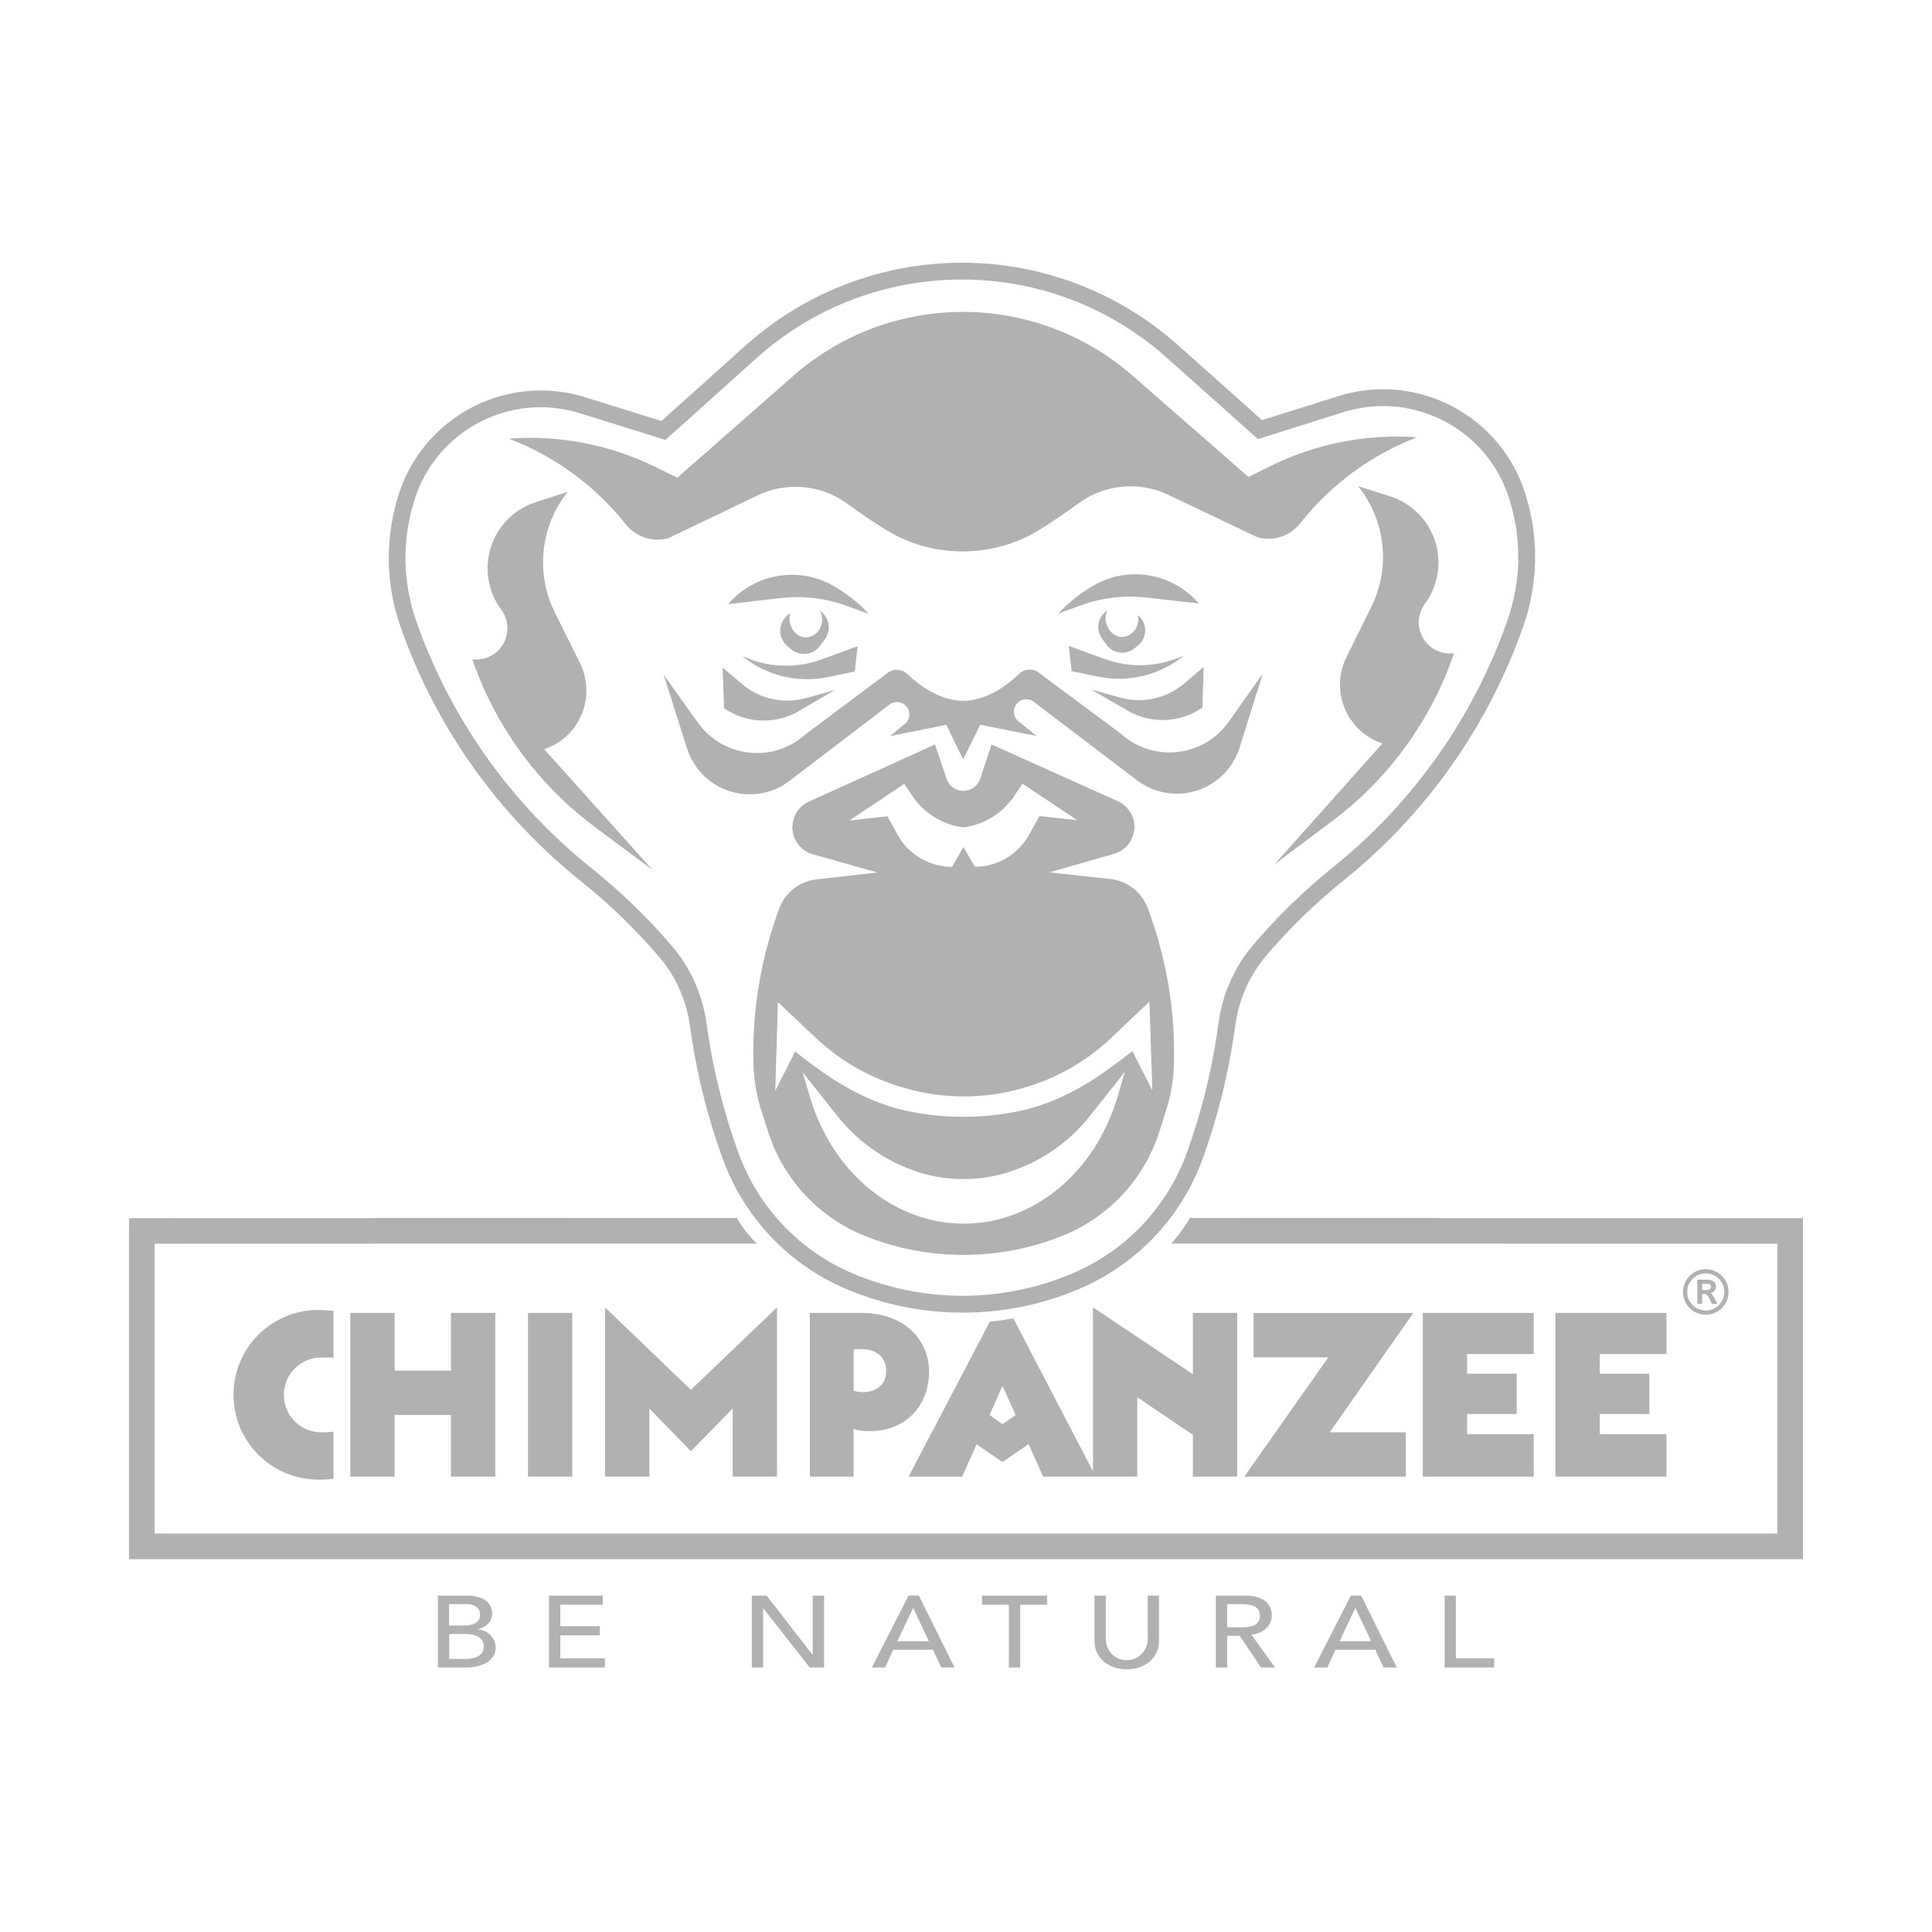
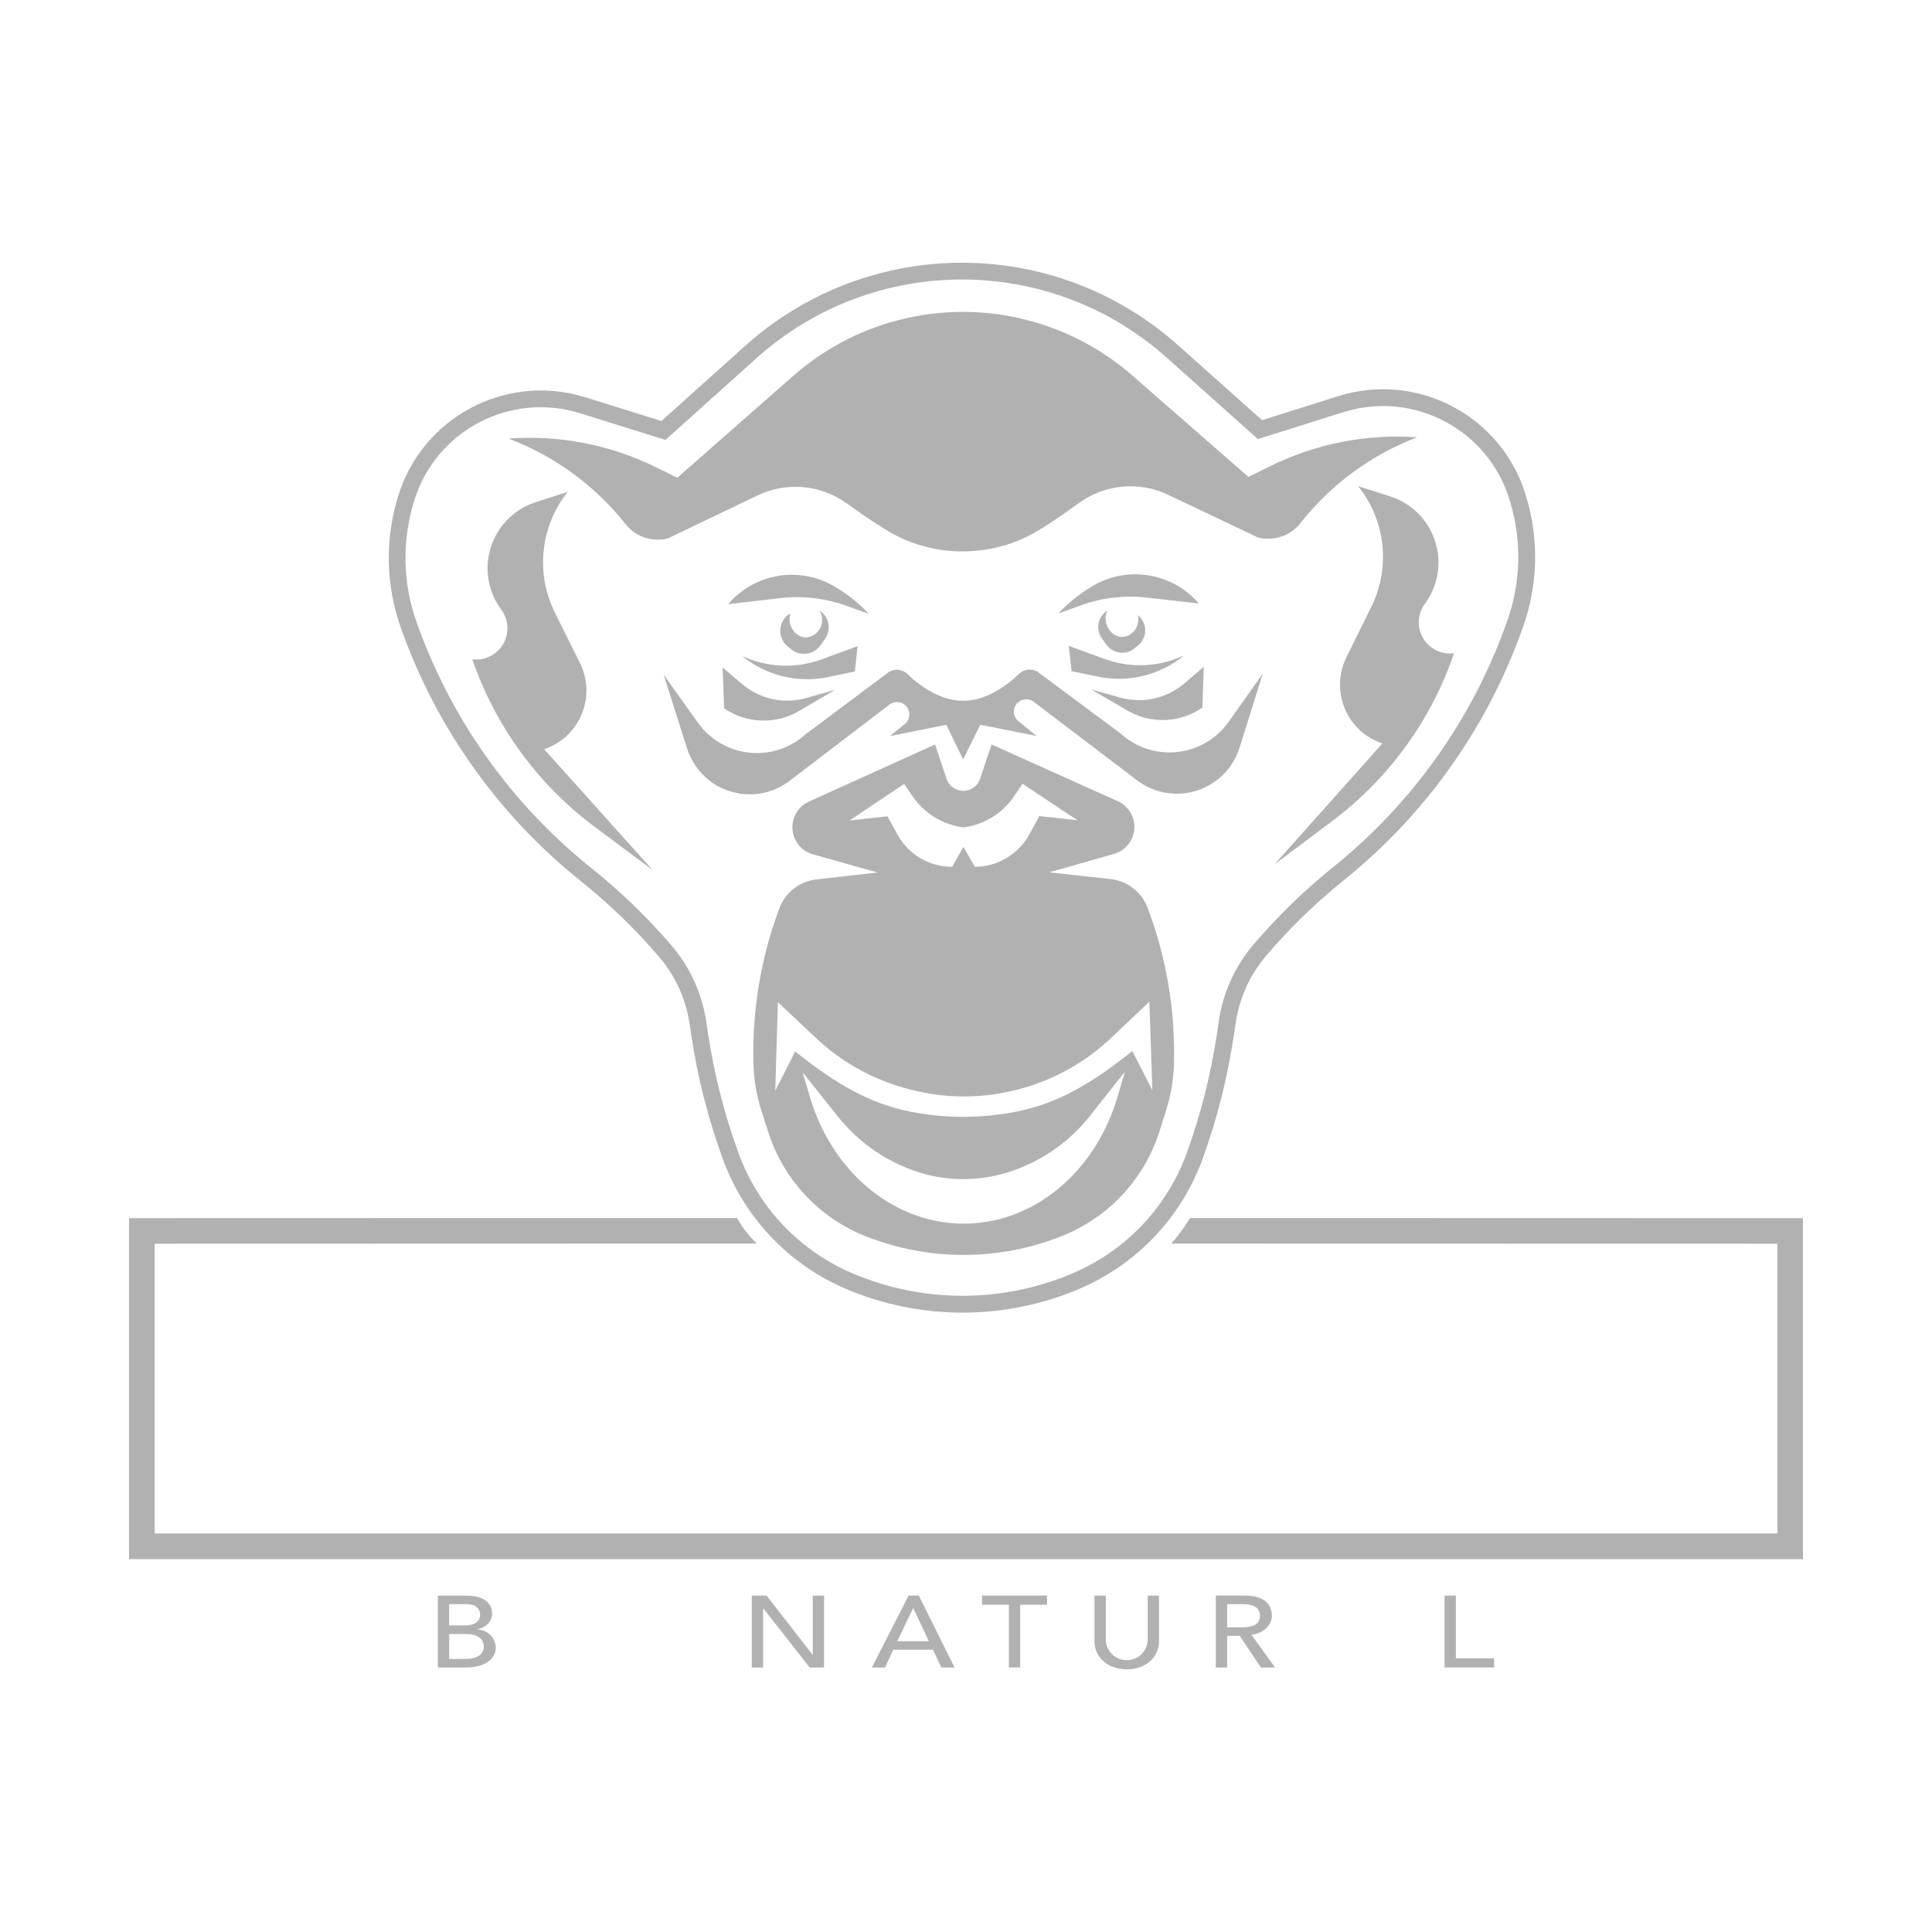
<svg xmlns="http://www.w3.org/2000/svg" version="1.1" id="Warstwa_1" x="0px" y="0px" width="600px" height="600px" viewBox="0 0 600 600" style="enable-background:new 0 0 600 600;" xml:space="preserve">
  <style type="text/css">
	.st0{fill:#B2B1B1;}
	.st1{fill-rule:evenodd;clip-rule:evenodd;fill:#B2B1B1;}
</style>
  <g id="f5090ecb-2682-4336-86c2-ad70891770f9">
    <g id="e5ec204c-5dbe-48fa-b4c0-8493c422c403">
      <path class="st0" d="M369.59,378.26c-1.71,2.82-3.67,5.48-5.85,7.95l188.24,0.04v89.99H48.02v-89.99l187-0.05    c-2.42-2.34-4.49-5.02-6.15-7.95l-188.8,0.05V484.2h519.85V378.31L369.59,378.26z" />
-       <path class="st0" d="M483.06,458.57h34.47v-13.19h-20.71v-6.24h15.41v-12.54h-15.41v-6.09h20.71v-12.76h-34.47V458.57z     M441.85,458.57h34.47v-13.19h-20.71v-6.24h15.41v-12.54h-15.41v-6.09h20.71v-12.76h-34.47L441.85,458.57z M386.44,458.57h50.17    v-13.76h-23.65l25.95-37.05h-49.6v13.76h23.22L386.44,458.57z M370.46,445.6v12.97h13.76v-50.82h-13.76v18.99l-31.03-20.71v52.54    h13.76v-24.65L370.46,445.6z M315.42,439.44l-4.09,2.87l-4.01-2.87l4.01-9.03L315.42,439.44z M303.3,448.54l8.03,5.52l8.1-5.59    l4.52,10.11h16.34l-25.61-49.19c-2.4,0.48-4.82,0.83-7.26,1.04l-25.25,48.16h16.63L303.3,448.54z M267.97,419.01    c3.37,0,7.24,1.86,7.24,6.88c0,5.09-4.44,6.45-7.02,6.45c-1.04,0.01-2.08-0.13-3.08-0.43v-12.9H267.97z M265.1,458.57v-14.76    c1.61,0.46,3.27,0.68,4.95,0.64c12.18,0,18.49-8.96,18.49-18.35c0-9.32-6.88-18.35-21.07-18.35h-15.98v50.82H265.1z     M214.57,450.69l12.97-13.26v21.14h13.76v-52.54l-26.73,25.59l-26.66-25.59v52.54h13.76v-21.14L214.57,450.69z M163.97,458.57    h13.76v-50.82h-13.76L163.97,458.57z M108.79,458.57h13.76v-19.14h17.49v19.14h13.76v-50.82h-13.76v17.92h-17.49v-17.92h-13.76    L108.79,458.57z M103.56,459.22V444.6c-1.4,0.2-2.81,0.27-4.23,0.21c-6.41-0.24-11.41-5.64-11.17-12.05    c0.23-6.07,5.1-10.94,11.17-11.17c1.5,0,3.73,0,4.23,0.07v-14.55c-1.4-0.17-2.81-0.26-4.23-0.29    c-14.55-0.26-26.55,11.33-26.8,25.88s11.33,26.55,25.88,26.8c0.31,0.01,0.62,0.01,0.92,0    C100.74,459.52,102.16,459.43,103.56,459.22L103.56,459.22z" />
      <path class="st1" d="M129.29,192.96c10.59,30.13,29.43,56.69,54.38,76.64c9.02,7.22,17.35,15.26,24.87,24.03    c5.72,6.66,9.45,14.79,10.76,23.47l0.62,4.09c1.92,12.62,5.09,25.01,9.47,37c6.13,16.78,18.93,30.27,35.37,37.26    c21.91,9.32,46.68,9.29,68.57-0.1c16.42-7.04,29.18-20.56,35.26-37.36c4.34-12,7.48-24.4,9.36-37.03l0.61-4.09    c1.29-8.68,5-16.82,10.69-23.5c7.5-8.79,15.8-16.86,24.8-24.1c24.89-20.02,43.65-46.63,54.16-76.79    c4.13-11.86,4.4-24.73,0.75-36.75l-0.14-0.46c-6.58-21.71-29.52-33.97-51.23-27.39c-0.14,0.04-0.28,0.09-0.42,0.13l-26.51,8.35    l-28.35-25.3c-36.3-32.4-91.17-32.33-127.38,0.18l-28.27,25.38l-26.53-8.28c-21.66-6.75-44.69,5.33-51.44,26.99    c-0.04,0.14-0.09,0.28-0.13,0.42l-0.14,0.46C124.82,168.25,125.12,181.12,129.29,192.96L129.29,192.96z M364.59,330.35    c-0.13,4.85-0.93,9.66-2.39,14.28l-2.12,6.7c-4.69,14.85-15.82,26.79-30.29,32.53l-0.12,0.05c-19.51,7.74-41.24,7.76-60.77,0.05    c-14.46-5.71-25.6-17.61-30.33-32.43l-2.15-6.73c-1.48-4.62-2.3-9.43-2.43-14.27c-0.47-16.51,2.26-32.96,8.04-48.44    c1.84-4.92,6.28-8.39,11.51-8.98l19-2.14l-20.09-5.66c-4.65-1.31-7.35-6.13-6.04-10.78c0.7-2.48,2.46-4.53,4.81-5.59l39.17-17.73    l3.57,10.65c0.96,2.88,4.08,4.43,6.96,3.47c1.64-0.55,2.93-1.84,3.47-3.48l3.54-10.65l39.21,17.62c4.4,1.98,6.37,7.15,4.39,11.55    c-1.06,2.35-3.1,4.12-5.58,4.82l-20.07,5.72l19,2.09c5.22,0.57,9.68,4.03,11.53,8.95v0C362.24,297.4,365.02,313.84,364.59,330.35    L364.59,330.35z M384.96,232.18c-3.38,10.77-14.86,16.75-25.62,13.37c-2.05-0.64-3.99-1.61-5.74-2.86l-32.65-24.8    c-1.73-1.24-4.13-0.84-5.37,0.9c-1.24,1.73-0.84,4.13,0.9,5.37c0.08,0.06,0.16,0.11,0.24,0.16l5.17,4.23l-17.47-3.47l-5.28,10.72    l-0.06,0l-5.2-10.71l-17.46,3.52l4.14-3.44c1.82-1.11,2.39-3.47,1.29-5.29c-1.11-1.82-3.47-2.39-5.29-1.29    c-0.08,0.05-0.16,0.1-0.24,0.16l-31.57,24.1c-9.17,6.58-21.94,4.48-28.51-4.69c-1.25-1.75-2.22-3.68-2.87-5.73l-7.28-22.93    l10.65,14.92c7.23,10.13,21.3,12.48,31.42,5.25c0.75-0.54,1.47-1.12,2.15-1.74l25-18.68c1.84-1.69,4.67-1.66,6.48,0.06    c4.67,4.47,10.9,8.33,17.36,8.33c6.47-0.01,12.68-3.9,17.34-8.38c1.8-1.73,4.64-1.77,6.48-0.08L348,227.78    c9.19,8.39,23.43,7.75,31.82-1.44c0.63-0.68,1.21-1.41,1.74-2.16l10.6-14.95L384.96,232.18z M245.32,193.51    c0.8,3.4,4.14,5.68,7.4,3.71c2.56-1.62,3.37-4.97,1.84-7.59c0.12,0.08,0.24,0.15,0.35,0.23c2.67,2.05,3.24,5.85,1.29,8.59l-1.43,2    c-2.01,2.81-5.91,3.47-8.73,1.46c-0.13-0.09-0.25-0.18-0.36-0.28l-1.11-0.93c-2.65-2.2-3.02-6.14-0.81-8.8    c0.47-0.57,1.04-1.04,1.67-1.41C245.12,191.48,245.08,192.52,245.32,193.51z M255.11,204.79l11.22-4.11l-0.86,7.86l-8.25,1.72    c-9.42,1.97-19.22-0.41-26.69-6.48l1.75,0.69C239.58,207.39,247.72,207.5,255.11,204.79z M262.6,188.05    c-6.47-2.31-13.38-3.1-20.2-2.31l-16.27,1.89c7.83-9.16,20.91-11.75,31.64-6.27c4.49,2.41,8.56,5.54,12.04,9.26L262.6,188.05z     M230.46,212.43c5.51,4.69,13,6.32,19.96,4.34l8.94-2.54l-11.22,6.58c-7.27,4.26-16.34,3.93-23.27-0.86l-0.46-12.66L230.46,212.43    z M343.51,193.37c0.8,3.4,4.14,5.68,7.4,3.72c2.03-1.28,3.03-3.71,2.47-6.05c2.61,2.09,3.03,5.91,0.93,8.52    c-0.25,0.31-0.53,0.6-0.84,0.85l-1.08,0.9c-2.56,2.14-6.38,1.8-8.52-0.76c-0.1-0.12-0.19-0.24-0.28-0.36l-1.39-1.94    c-1.9-2.65-1.35-6.32,1.22-8.31c0.17-0.13,0.35-0.25,0.54-0.36C343.34,190.74,343.17,192.09,343.51,193.37z M343.12,204.67    c7.4,2.69,15.53,2.56,22.84-0.38l1.75-0.7c-7.45,6.09-17.25,8.5-26.67,6.55l-8.25-1.7l-0.88-7.86L343.12,204.67z M347.85,216.63    c6.97,1.96,14.45,0.31,19.95-4.39l6.03-5.15l-0.42,12.66c-6.92,4.8-16,5.16-23.27,0.92l-11.24-6.55L347.85,216.63z M356.05,185.58    c-6.82-0.77-13.73,0.04-20.19,2.36l-7.2,2.6c3.47-3.73,7.53-6.87,12.01-9.3c10.71-5.51,23.8-2.96,31.65,6.18L356.05,185.58z     M446.58,172.15c0.65,5.45-0.81,10.95-4.07,15.36c-3.18,4.31-2.27,10.37,2.04,13.55c1.83,1.36,4.09,2.02,6.36,1.88l0.64-0.04    c-7.08,20.78-20.27,38.94-37.83,52.11l-17.97,13.48l33.57-37.6c-10.08-3.34-15.54-14.22-12.19-24.3c0.28-0.84,0.62-1.67,1.01-2.47    l7.73-15.64c6.05-12.23,4.45-26.86-4.09-37.5l9.94,3.17C439.77,156.72,445.58,163.76,446.58,172.15z M203.57,145.03l6.78,3.33    l36.03-31.66c20.45-17.97,48.66-24.27,74.81-16.7l0.12,0.03c11.19,3.24,21.54,8.89,30.31,16.55l36.09,31.53l6.78-3.34    c14.14-6.99,29.88-10.08,45.61-8.96c-14.28,5.45-26.82,14.67-36.27,26.68c-3.14,3.98-8.34,5.71-13.24,4.4l-27.78-13.22    c-9.04-4.3-19.71-3.31-27.79,2.59c-6.1,4.44-13.02,9.14-17.5,11.08l-0.2,0.09c-11.7,5.09-24.99,5.1-36.69,0.02    c-4.5-1.95-11.48-6.65-17.61-11.09c-8.1-5.87-18.77-6.82-27.78-2.49l-27.7,13.28c-4.89,1.33-10.11-0.39-13.25-4.36l0,0    c-9.49-11.98-22.05-21.17-36.35-26.58C173.66,135.03,189.41,138.08,203.57,145.03z M147.32,204.81c5.34,0.32,9.93-3.75,10.25-9.1    c0.14-2.28-0.53-4.53-1.89-6.36c-7.1-9.56-5.11-23.07,4.45-30.18c1.89-1.41,4-2.49,6.25-3.22l9.93-3.2    c-8.51,10.67-10.06,25.3-3.98,37.51l7.77,15.62c4.73,9.5,0.86,21.04-8.64,25.78c-0.8,0.4-1.62,0.74-2.46,1.02l33.68,37.51    l-18.01-13.42c-17.6-13.12-30.84-31.24-37.98-52L147.32,204.81z M278.8,259.3c3.41,6.12,9.88,9.91,16.89,9.9l3.48-6.12h0.07    l3.5,6.11c7.01-0.01,13.46-3.82,16.86-9.95l3.21-5.8l11.79,1.29l-17.05-11.33l-2.6,3.85c-3.61,5.34-9.33,8.87-15.72,9.71h-0.06    c-6.39-0.82-12.12-4.34-15.75-9.67l-2.62-3.84l-17.01,11.38l11.79-1.33L278.8,259.3z M317.98,337.83c-0.17,0.05-0.34,0.1-0.5,0.14    c-11.69,3.35-24.08,3.39-35.79,0.12l-0.94-0.26c-10.21-2.86-19.57-8.15-27.29-15.42l-11.87-11.17l-0.83,27.51l6.18-12.2l1.88,1.47    c10.55,8.21,21.05,14.72,34.17,17.27c10.73,2.08,21.76,2.07,32.48-0.03l0.14-0.02c13.14-2.57,23.65-9.13,34.2-17.38l1.85-1.45    l6.21,12.18l-0.91-27.51l-11.96,11.33C337.35,329.63,328.09,334.93,317.98,337.83L317.98,337.83z M310.86,364.69l-0.29,0.07    c-7.5,1.9-15.35,1.9-22.84-0.01c-11.08-2.94-20.88-9.44-27.91-18.49l-10.59-13.29l2.32,7.78c5.45,18.27,18.42,32.23,34.61,37.25    l0.05,0.02c8.58,2.68,17.78,2.66,26.35-0.04c16.17-5.07,29.1-19.06,34.49-37.34l2.3-7.8l-10.49,13.24    C331.84,355.2,321.99,361.74,310.86,364.69z M270.63,85.6c33.32-9.71,69.29-1.55,95.17,21.57l0.01-0.01l26.13,23.32l23.68-7.46    c24.42-7.67,50.43,5.92,58.1,30.34c0.04,0.14,0.08,0.27,0.13,0.41l-0.02,0.01l0.14,0.45c3.97,13.08,3.68,27.08-0.81,39.98    c-10.82,31.09-30.16,58.52-55.82,79.15c-4.38,3.52-8.57,7.23-12.59,11.14c-4.02,3.91-7.86,8-11.52,12.29    c-5.04,5.94-8.32,13.16-9.48,20.86l-0.61,4.09c-0.97,6.49-2.26,12.91-3.86,19.27c-1.6,6.31-3.52,12.57-5.76,18.78    c-6.57,18.16-20.38,32.78-38.13,40.39c-23.2,9.93-49.44,9.96-72.66,0.1c-17.77-7.56-31.62-22.15-38.23-40.29    c-2.27-6.22-4.21-12.47-5.82-18.75c-1.62-6.34-2.93-12.75-3.91-19.26l-0.62-4.09c-1.16-7.71-4.47-14.94-9.55-20.85    c-3.66-4.26-7.5-8.34-11.53-12.23c-4.1-3.96-8.3-7.66-12.62-11.12c-25.72-20.56-45.14-47.93-56.06-79    c-4.52-12.89-4.85-26.87-0.94-39.96l0.14-0.46c7.38-24.52,33.24-38.41,57.75-31.03c0.13,0.04,0.26,0.08,0.39,0.12l23.69,7.39    l26.05-23.39C242.71,97.26,256.1,89.82,270.63,85.6L270.63,85.6z" />
      <path class="st0" d="M139.49,507.45h5.19c3.4,0,5.56,1.32,5.56,3.97c0,3.15-3.47,3.78-5.59,3.78h-5.15V507.45z M139.49,498.18    h5.52c2.81,0,4.09,1.51,4.09,3.28c0,2.43-2.16,3.34-4.83,3.34h-4.79V498.18z M135.98,517.85h8.88c5.04,0,9.1-2.21,9.1-6.21    c-0.1-3.04-2.55-5.48-5.59-5.55v-0.06c2.63-0.76,4.46-2.37,4.46-4.92c0-3.78-3.36-5.58-7.86-5.58h-8.99V517.85z" />
-       <polygon class="st0" points="170.49,517.85 187.86,517.85 187.86,515.01 174,515.01 174,507.86 186.29,507.86 186.29,505.02     174,505.02 174,498.36 187.2,498.36 187.2,495.53 170.49,495.53   " />
      <polygon class="st0" points="233.48,517.85 236.99,517.85 236.99,499.5 237.06,499.5 251.46,517.85 255.92,517.85 255.92,495.53     252.41,495.53 252.41,513.88 252.34,513.88 238.08,495.53 233.48,495.53   " />
      <path class="st0" d="M278.66,509.69l4.9-10.25h0.07l4.83,10.25H278.66z M270.77,517.85h4.09l2.56-5.52h12.32l2.6,5.52h4.09    l-11.08-22.33h-3.18L270.77,517.85z" />
      <polygon class="st0" points="313.32,517.85 316.83,517.85 316.83,498.36 325.16,498.36 325.16,495.53 304.99,495.53     304.99,498.36 313.32,498.36   " />
      <path class="st0" d="M339.9,495.53v14.16c0,5.17,4.35,8.74,10.02,8.74c5.67,0,10.02-3.56,10.02-8.74v-14.16h-3.51v13.69    c-0.08,3.59-3.05,6.45-6.64,6.37c-3.49-0.07-6.3-2.88-6.37-6.37v-13.69H339.9z" />
      <path class="st0" d="M381.1,498.18h4.61c2.78,0,5.56,0.57,5.56,3.6c0,3.03-2.78,3.6-5.56,3.6h-4.61V498.18z M377.59,517.85h3.51    v-9.84h3.91l6.58,9.84h4.39l-7.35-10.19c3.91-0.38,6.36-3.06,6.36-5.9c0-2.81-1.68-6.24-8.3-6.24h-9.1V517.85z" />
-       <path class="st0" d="M416.01,509.69l4.9-10.25h0.07l4.83,10.25H416.01z M408.12,517.85h4.09l2.56-5.52h12.32l2.6,5.52h4.09    l-11.08-22.33h-3.18L408.12,517.85z" />
      <polygon class="st0" points="448.63,517.85 464.01,517.85 464.01,515.01 452.13,515.01 452.13,495.53 448.63,495.53   " />
-       <path class="st0" d="M531.33,399.63c0.03-0.27-0.09-0.54-0.3-0.71c-0.27-0.17-0.6-0.25-0.92-0.22h-1.47v1.92h1.29    c0.36,0.02,0.72-0.05,1.04-0.22C531.22,400.22,531.36,399.93,531.33,399.63 M532.89,399.53c0.02,0.47-0.12,0.93-0.4,1.31    c-0.32,0.38-0.76,0.64-1.24,0.76v0.02c0.13,0.05,0.25,0.12,0.35,0.21c0.13,0.12,0.24,0.25,0.33,0.39    c0.15,0.23,0.28,0.47,0.39,0.71l0.99,2.02h-1.67l-0.72-1.5c-0.17-0.39-0.39-0.77-0.64-1.11c-0.1-0.12-0.21-0.23-0.34-0.32    c-0.13-0.08-0.27-0.13-0.42-0.16c-0.23-0.04-0.46-0.05-0.69-0.05h-0.21v3.14h-1.51v-7.53h3.12c0.69-0.04,1.38,0.15,1.95,0.55    C532.67,398.35,532.93,398.93,532.89,399.53L532.89,399.53z" />
-       <path class="st0" d="M533.81,397.15c-2.25-2.25-5.9-2.25-8.15,0c-2.25,2.25-2.25,5.9,0,8.15c2.25,2.25,5.9,2.25,8.15,0    c1.08-1.08,1.69-2.55,1.69-4.08C535.5,399.7,534.89,398.23,533.81,397.15 M529.73,394.16c3.91,0,7.08,3.16,7.08,7.07    c0,3.91-3.16,7.08-7.07,7.08c-3.91,0-7.08-3.16-7.08-7.07c0-1.88,0.74-3.68,2.07-5.01C526.06,394.9,527.86,394.15,529.73,394.16z" />
    </g>
  </g>
  <g>
</g>
  <g>
</g>
  <g>
</g>
  <g>
</g>
  <g>
</g>
  <g>
</g>
</svg>